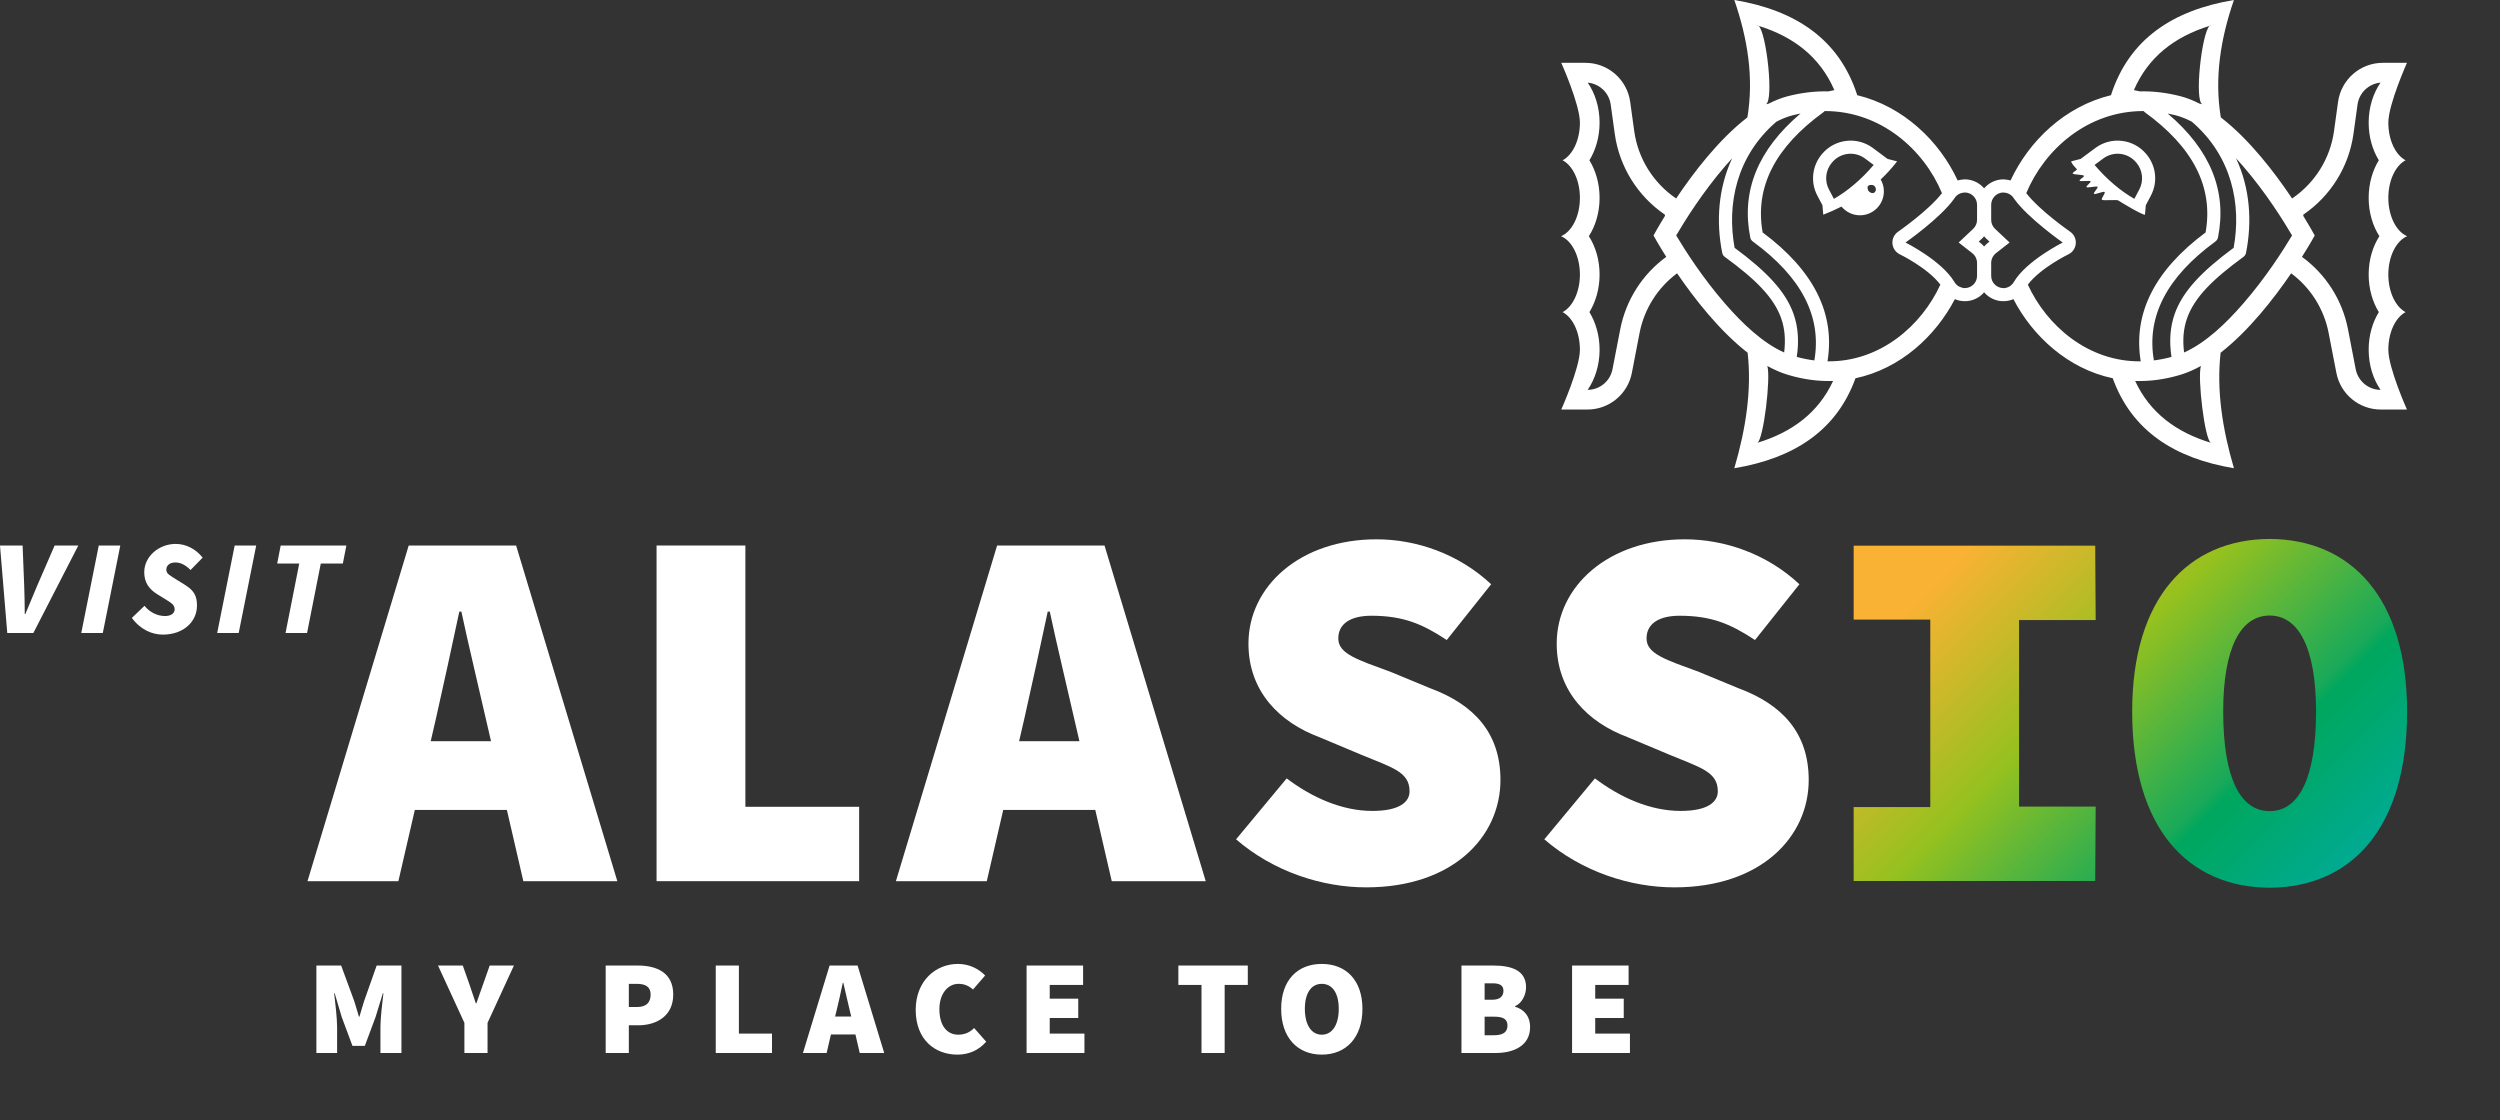
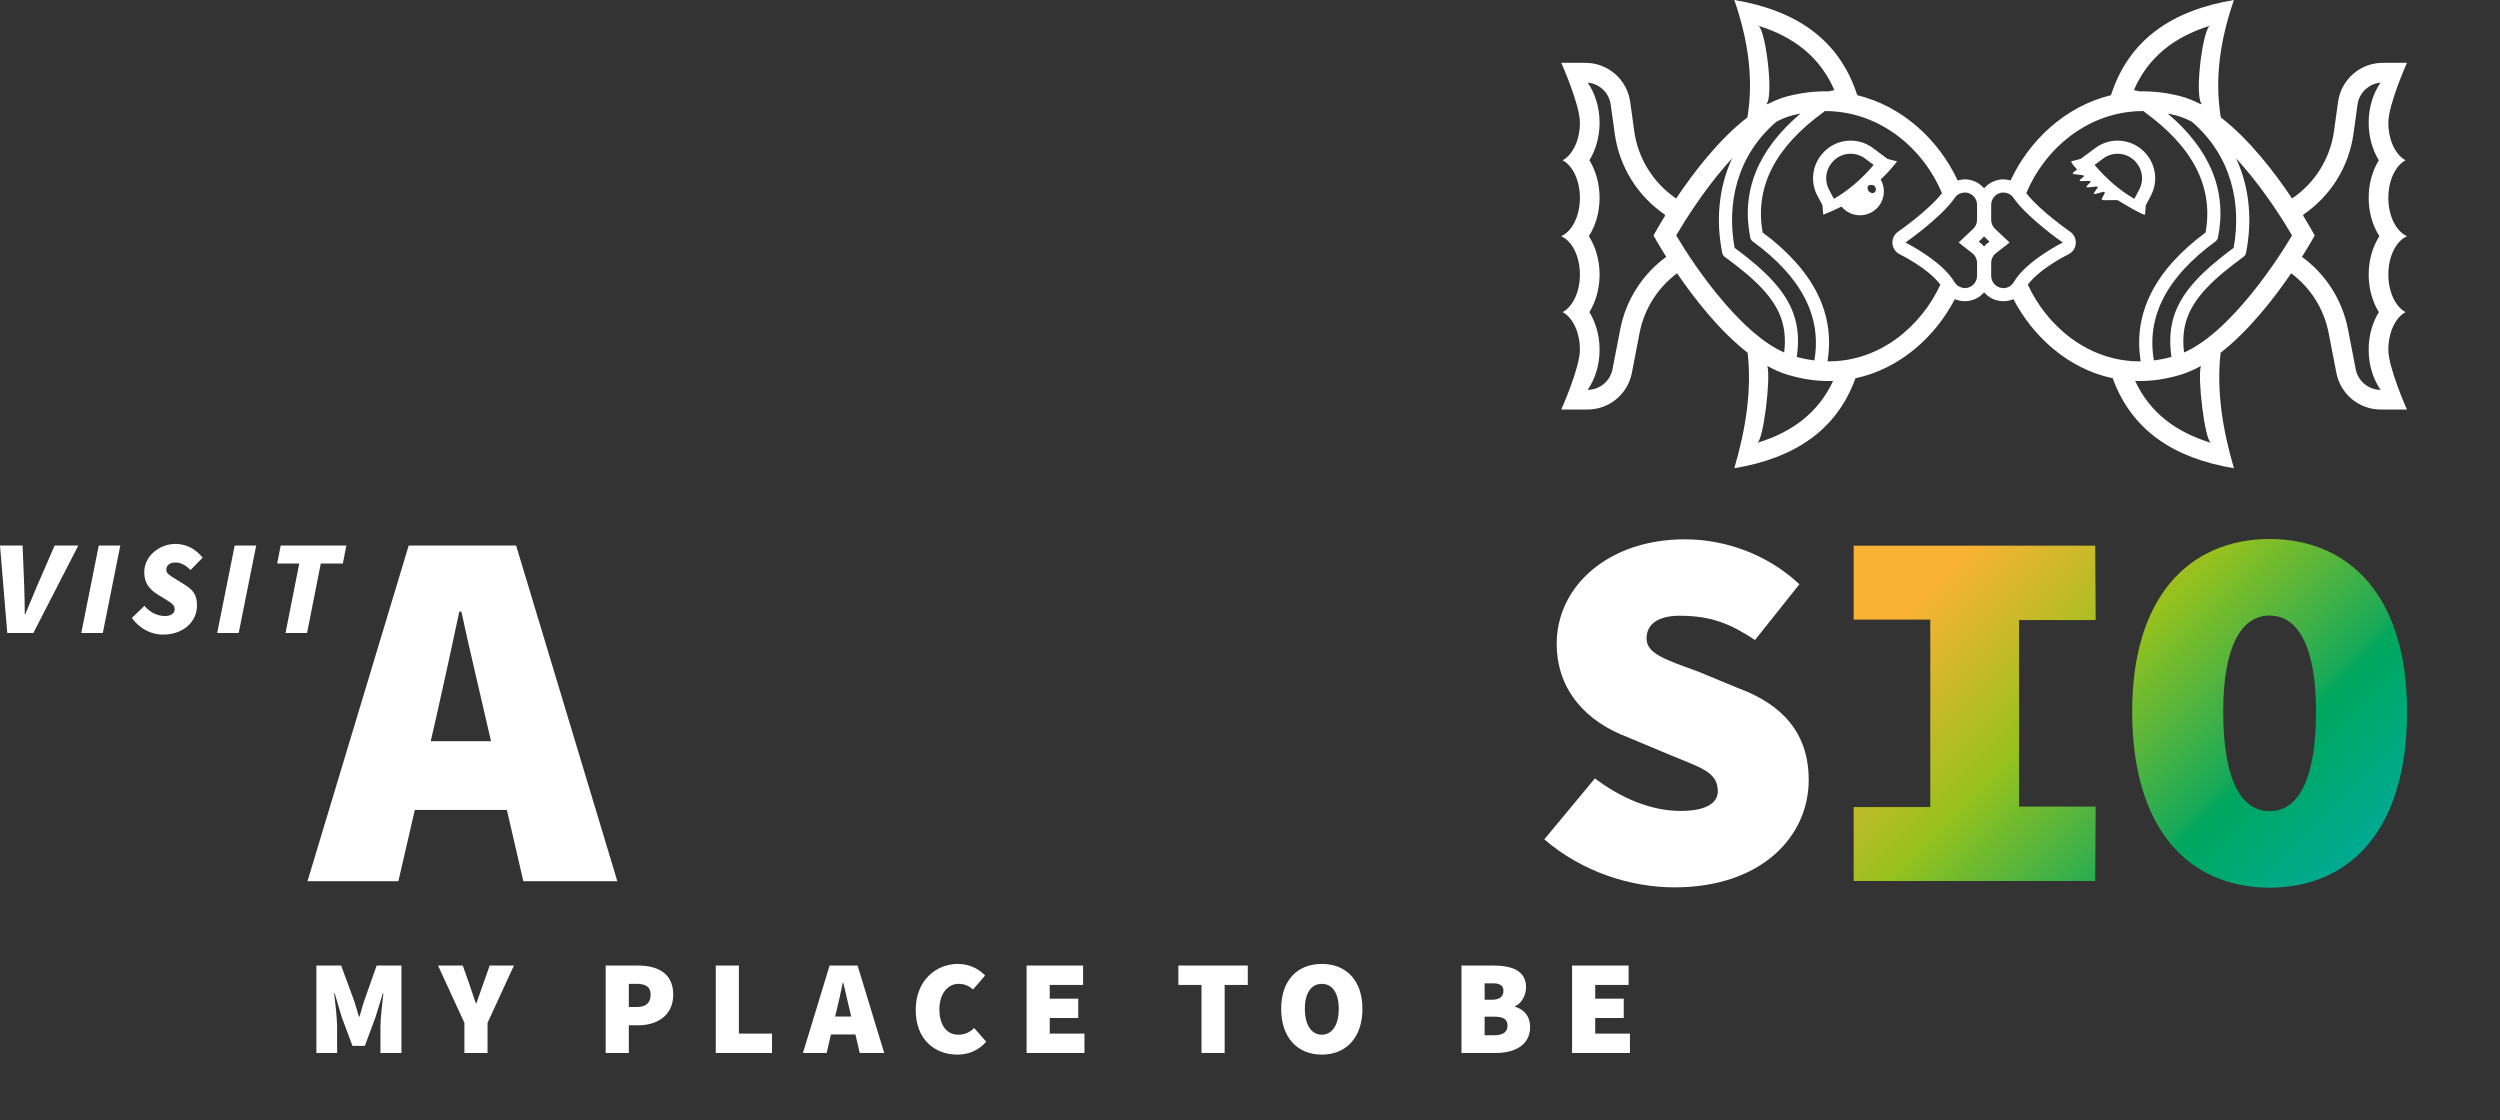
<svg xmlns="http://www.w3.org/2000/svg" width="205px" height="91.86px" viewBox="0 0 205 91.86" version="1.1">
  <rect x="0" y="0" width="205" height="91.86" fill="#333333" stroke="none" />
  <title>Visit Alassio 2022 Scheda Marchio + pesci</title>
  <defs>
    <linearGradient x1="-0.7%" y1="49.301%" x2="99.3%" y2="49.301%" id="linearGradient-1">
      <stop stop-color="#F9B233" offset="0%" />
      <stop stop-color="#F9B233" offset="15%" />
      <stop stop-color="#95C11F" offset="45%" />
      <stop stop-color="#18A95A" offset="73%" />
      <stop stop-color="#00A75D" offset="75%" />
      <stop stop-color="#00AB97" offset="100%" />
    </linearGradient>
  </defs>
  <g id="Variante-b" stroke="none" stroke-width="1" fill="none" fill-rule="evenodd">
    <g id="Visit-Alassio-2022-Scheda-Marchio-+-pesci">
      <g id="Group" transform="translate(25.215, 44.732)" fill="#FFFFFF" fill-rule="nonzero">
        <path d="M8.299,0 L0,27.524 L7.452,27.524 L8.802,21.68 L16.349,21.68 L17.699,27.524 L25.406,27.524 L17.106,0 L8.299,0 Z M10.103,16.048 L10.543,14.143 C11.137,11.517 11.856,8.214 12.449,5.42 L12.618,5.42 C13.211,8.214 14.016,11.517 14.608,14.143 L15.049,16.048 L10.103,16.048 Z" id="Shape" />
      </g>
      <g id="Group" transform="translate(73.464, 44.732)" fill="#FFFFFF" fill-rule="nonzero">
-         <path d="M8.299,0 L0,27.524 L7.452,27.524 L8.802,21.68 L16.349,21.68 L17.699,27.524 L25.406,27.524 L17.106,0 L8.299,0 Z M10.103,16.048 L10.543,14.143 C11.137,11.517 11.856,8.214 12.449,5.42 L12.618,5.42 C13.211,8.214 14.016,11.517 14.608,14.143 L15.049,16.048 L10.103,16.048 Z" id="Shape" />
-       </g>
+         </g>
      <g id="Group" transform="translate(171.627, 58.487) scale(-1, 1) rotate(135) translate(-171.627, -58.487) translate(148.033, 34.884)" fill="url(#linearGradient-1)" fill-rule="nonzero">
        <path d="M25.765,25.974 C32.559,19.18 39.196,19.023 43.952,23.727 C48.655,28.482 48.499,35.12 41.705,41.914 C35.12,48.499 28.482,48.655 23.727,43.952 C19.023,39.196 19.18,32.559 25.765,25.974 Z M31.043,31.252 C27.333,34.963 26.497,37.837 28.169,39.51 C29.841,41.182 32.716,40.346 36.426,36.635 C40.346,32.716 41.182,29.841 39.51,28.169 C37.837,26.497 34.963,27.333 31.043,31.252 Z M-2.13162821e-14,19.441 L4.285,15.156 L8.728,19.598 L19.598,8.728 L15.156,4.285 L19.441,1.77635684e-15 L33.447,14.006 L29.162,18.344 L24.72,13.902 L13.902,24.72 L18.344,29.162 L14.006,33.447 L-2.13162821e-14,19.441 Z" id="Shape" />
      </g>
      <g id="Group" transform="translate(53.838, 44.732)" fill="#FFFFFF" fill-rule="nonzero">
-         <polygon id="Path" points="7.283 21.425 16.611 21.425 16.611 27.524 0 27.524 0 0 7.283 0" />
-       </g>
+         </g>
      <g id="Group" transform="translate(128.023, 0)" fill="#FFFFFF">
        <path d="M34.674,15.444 C34.711,15.401 34.751,15.358 34.792,15.318 C35.182,14.928 35.711,14.707 36.265,14.707 C36.335,14.707 36.405,14.713 36.472,14.726 C36.599,14.739 36.725,14.764 36.843,14.799 C38.344,11.567 41.282,8.728 45.076,7.805 L45.076,7.805 C46.555,3.216 50.128,0.839 55.159,1.41279481e-15 C54.062,3.178 53.551,6.38 54.083,9.626 C56.433,11.432 58.52,14.172 59.929,16.277 L59.934,16.272 C61.805,15 63.053,12.997 63.365,10.758 C63.475,9.964 63.591,9.128 63.698,8.348 C63.954,6.517 65.518,5.152 67.368,5.152 C68.433,5.152 69.347,5.152 69.347,5.152 C69.347,5.152 67.82,8.564 67.82,10.058 C67.82,11.489 68.411,12.707 69.234,13.142 C68.411,13.578 67.82,14.793 67.82,16.224 C67.82,17.719 68.468,18.98 69.347,19.361 L69.347,19.375 C68.468,19.757 67.82,21.018 67.82,22.513 C67.82,23.943 68.411,25.158 69.234,25.594 C68.411,26.029 67.82,27.245 67.82,28.675 C67.82,30.17 69.347,33.582 69.347,33.582 L67.201,33.582 C65.424,33.582 63.9,32.324 63.561,30.581 C63.362,29.552 63.136,28.385 62.926,27.306 C62.547,25.336 61.442,23.593 59.853,22.41 C58.447,24.47 56.387,27.118 54.067,28.925 C53.723,31.974 54.207,35.149 55.159,38.395 C50.284,37.583 46.781,35.327 45.221,31.017 C41.543,30.24 38.655,27.567 37.075,24.529 C36.873,24.618 36.655,24.672 36.429,24.69 L36.254,24.698 C35.623,24.698 35.055,24.416 34.674,23.967 C34.294,24.416 33.727,24.698 33.095,24.698 L33.093,24.698 C32.808,24.698 32.528,24.639 32.275,24.529 C30.694,27.567 27.804,30.24 24.126,31.017 C22.569,35.327 19.063,37.583 14.191,38.395 C15.143,35.149 15.627,31.974 15.283,28.925 C12.962,27.118 10.903,24.47 9.497,22.41 C7.907,23.593 6.802,25.336 6.421,27.306 C6.214,28.385 5.988,29.552 5.789,30.581 C5.45,32.324 3.926,33.582 2.148,33.582 L0,33.582 C0,33.582 1.53,30.17 1.53,28.675 C1.53,27.245 0.936,26.029 0.113,25.594 C0.936,25.158 1.53,23.943 1.53,22.513 C1.53,21.018 0.882,19.757 0,19.375 L0,19.361 C0.882,18.98 1.53,17.719 1.53,16.224 C1.53,14.793 0.936,13.578 0.113,13.142 C0.936,12.707 1.53,11.489 1.53,10.058 C1.53,8.564 0,5.152 0,5.152 C0,5.152 0.917,5.152 1.982,5.152 C3.829,5.152 5.396,6.517 5.652,8.348 C5.759,9.128 5.875,9.964 5.985,10.758 C6.297,12.997 7.545,15 9.416,16.272 L9.421,16.277 C10.827,14.172 12.917,11.432 15.264,9.626 C15.799,6.38 15.288,3.178 14.191,1.41279481e-15 C19.222,0.839 22.795,3.216 24.271,7.805 L24.271,7.805 C28.067,8.728 31.006,11.567 32.506,14.799 C32.625,14.764 32.751,14.739 32.875,14.726 C32.945,14.713 33.015,14.707 33.085,14.707 C33.638,14.707 34.168,14.928 34.558,15.318 C34.598,15.358 34.639,15.401 34.674,15.444 Z M52.451,30.009 C52.158,30.982 52.766,36.034 53.266,36.308 C53.277,36.311 53.29,36.314 53.304,36.319 C53.29,36.316 53.277,36.314 53.266,36.308 C50.416,35.442 48.265,33.84 47.06,31.24 C48.243,31.278 49.494,31.122 50.792,30.727 C51.352,30.557 51.905,30.312 52.451,30.009 Z M16.899,30.009 C17.192,30.982 16.584,36.034 16.084,36.308 C16.07,36.311 16.06,36.314 16.046,36.319 C16.06,36.316 16.07,36.314 16.084,36.308 C18.934,35.442 21.085,33.84 22.289,31.24 C21.104,31.278 19.856,31.122 18.557,30.727 C17.998,30.557 17.444,30.312 16.899,30.009 Z M60.843,17.702 L60.864,17.735 C61.45,18.689 61.784,19.31 61.784,19.31 C61.784,19.31 61.405,20.007 60.738,21.061 C62.69,22.483 64.048,24.599 64.513,27 C64.72,28.078 64.946,29.245 65.145,30.275 C65.336,31.253 66.188,31.963 67.185,31.969 C66.599,31.122 66.207,29.974 66.207,28.675 C66.207,27.484 66.535,26.417 67.04,25.594 C66.535,24.771 66.207,23.704 66.207,22.513 C66.207,21.286 66.553,20.198 67.086,19.367 C66.553,18.539 66.207,17.447 66.207,16.224 C66.207,15.033 66.535,13.965 67.04,13.142 C66.535,12.32 66.207,11.252 66.207,10.058 C66.207,8.765 66.597,7.622 67.18,6.776 C66.22,6.862 65.432,7.598 65.295,8.572 C65.295,8.572 64.962,10.978 64.962,10.978 C64.588,13.664 63.096,16.068 60.856,17.595 L60.843,17.702 Z M8.507,17.702 L8.486,17.735 C7.899,18.689 7.566,19.31 7.566,19.31 C7.566,19.31 7.945,20.007 8.609,21.061 C6.66,22.483 5.302,24.599 4.837,27 C4.63,28.078 4.404,29.245 4.202,30.275 C4.014,31.253 3.159,31.963 2.164,31.969 C2.751,31.122 3.143,29.974 3.143,28.675 C3.143,27.484 2.812,26.417 2.31,25.594 C2.812,24.771 3.143,23.704 3.143,22.513 C3.143,21.286 2.796,20.198 2.264,19.367 C2.796,18.539 3.143,17.447 3.143,16.224 C3.143,15.033 2.812,13.965 2.31,13.142 C2.812,12.32 3.143,11.252 3.143,10.058 C3.143,8.765 2.753,7.622 2.17,6.776 C3.13,6.862 3.917,7.598 4.055,8.572 C4.055,8.572 4.388,10.978 4.388,10.978 C4.762,13.664 6.251,16.068 8.491,17.595 L8.507,17.702 Z M31.219,15.839 C29.724,12.244 26.169,9.093 21.601,9.107 C21.571,9.142 21.539,9.174 21.499,9.201 C17.584,12.04 15.847,15.304 16.514,19.06 C20.751,22.214 22.467,25.755 21.832,29.63 C26.161,29.678 29.549,26.693 31.087,23.341 C30.036,21.951 27.747,20.848 27.747,20.848 C27.409,20.679 27.185,20.343 27.156,19.966 C27.129,19.587 27.304,19.222 27.613,19.004 C27.613,19.004 30.092,17.294 31.219,15.839 Z M38.131,15.839 C39.626,12.244 43.181,9.093 47.749,9.107 C47.778,9.142 47.811,9.174 47.848,9.201 C51.766,12.04 53.503,15.304 52.836,19.06 C48.598,22.214 46.883,25.755 47.517,29.63 C43.189,29.678 39.798,26.693 38.26,23.341 C39.314,21.951 41.6,20.848 41.6,20.848 C41.941,20.679 42.164,20.343 42.191,19.966 C42.221,19.587 42.046,19.222 41.737,19.004 C41.737,19.004 39.258,17.294 38.131,15.839 Z M19.622,9.306 C19.404,9.349 19.184,9.4 18.963,9.456 C18.517,9.572 18.076,9.752 17.643,9.978 C14.347,12.806 13.565,16.775 14.215,20.321 C16.853,22.268 18.407,23.905 19.055,25.76 C19.423,26.823 19.507,27.957 19.313,29.267 C19.802,29.401 20.281,29.495 20.754,29.554 C21.378,25.959 19.7,22.717 15.707,19.802 C15.597,19.722 15.522,19.606 15.498,19.474 C14.737,15.662 16.132,12.271 19.622,9.306 Z M49.725,9.306 C49.945,9.349 50.166,9.4 50.386,9.456 C50.833,9.572 51.274,9.752 51.706,9.978 C55.003,12.806 55.785,16.775 55.135,20.321 C52.497,22.268 50.943,23.905 50.295,25.76 C49.927,26.823 49.843,27.957 50.037,29.267 C49.547,29.401 49.069,29.495 48.596,29.554 C47.972,25.959 49.65,22.717 53.642,19.802 C53.75,19.722 53.825,19.606 53.852,19.474 C54.613,15.662 53.218,12.271 49.725,9.306 Z M14.014,12.981 C13.825,13.188 13.637,13.398 13.454,13.608 C11.583,15.769 10.118,18.125 9.424,19.305 C10.115,20.464 11.567,22.757 13.433,24.897 C14.86,26.54 16.519,28.121 18.278,28.904 C18.404,27.871 18.334,26.965 18.039,26.115 C17.434,24.381 15.92,22.897 13.409,21.063 C13.298,20.983 13.226,20.867 13.199,20.733 C12.693,18.2 12.857,15.457 14.014,12.981 Z M55.334,12.981 C55.524,13.188 55.71,13.398 55.893,13.608 C57.767,15.769 59.232,18.125 59.926,19.305 C59.235,20.464 57.78,22.757 55.917,24.897 C54.489,26.54 52.83,28.121 51.072,28.904 C50.943,27.871 51.015,26.965 51.311,26.115 C51.916,24.381 53.43,22.897 55.941,21.063 C56.049,20.983 56.124,20.867 56.151,20.733 C56.656,18.2 56.492,15.457 55.334,12.981 Z M36.257,23.623 C36.397,23.663 36.779,23.51 36.841,23.429 C36.954,23.346 37.05,23.238 37.12,23.109 C38.153,21.37 41.121,19.886 41.121,19.886 C41.121,19.886 38.263,17.891 37.131,16.294 C36.954,15.984 36.623,15.791 36.265,15.791 C36.265,15.783 36.265,15.783 36.265,15.783 C35.996,15.783 35.741,15.888 35.55,16.078 C35.362,16.267 35.254,16.525 35.254,16.794 C35.254,17.218 35.254,17.694 35.254,18.03 C35.254,18.31 35.373,18.579 35.577,18.77 C36.018,19.187 36.763,19.886 36.763,19.886 C36.763,19.886 36.09,20.413 35.644,20.762 C35.399,20.956 35.254,21.252 35.254,21.563 C35.254,21.865 35.254,22.26 35.254,22.623 C35.254,23.177 35.703,23.623 36.254,23.623 C36.254,23.623 36.254,23.623 36.257,23.623 Z M33.093,23.623 C32.955,23.65 32.576,23.489 32.509,23.429 C32.394,23.346 32.299,23.238 32.229,23.109 C31.194,21.37 28.229,19.886 28.229,19.886 C28.229,19.886 31.087,17.891 32.219,16.294 C32.396,15.984 32.727,15.791 33.085,15.791 C33.085,15.783 33.085,15.783 33.085,15.783 C33.351,15.783 33.609,15.888 33.797,16.078 C33.988,16.267 34.095,16.525 34.095,16.794 C34.095,17.218 34.095,17.694 34.095,18.03 C34.095,18.31 33.977,18.579 33.773,18.77 C33.329,19.187 32.587,19.886 32.587,19.886 C32.587,19.886 33.257,20.413 33.706,20.762 C33.95,20.956 34.095,21.252 34.095,21.563 C34.095,21.865 34.095,22.26 34.095,22.623 C34.095,23.177 33.646,23.623 33.095,23.623 C33.095,23.623 33.093,23.623 33.093,23.623 Z M34.674,19.38 C34.622,19.442 34.569,19.501 34.51,19.555 C34.51,19.555 34.235,19.813 34.235,19.813 C34.235,19.813 34.367,19.918 34.367,19.918 C34.48,20.007 34.585,20.103 34.674,20.214 C34.765,20.103 34.867,20.007 34.98,19.918 C34.98,19.918 35.114,19.813 35.114,19.813 C35.114,19.813 34.84,19.555 34.84,19.555 C34.781,19.501 34.725,19.442 34.674,19.38 Z M21.418,16.831 L21.004,16.049 C20.418,14.947 20.563,13.599 21.37,12.645 C21.378,12.634 21.386,12.623 21.394,12.615 C22.435,11.384 24.252,11.172 25.548,12.131 L26.758,13.032 L27.54,13.231 C27.132,13.763 26.683,14.258 26.193,14.718 C26.36,15.003 26.454,15.336 26.454,15.691 C26.454,16.775 25.575,17.654 24.494,17.654 C23.884,17.654 23.341,17.374 22.98,16.939 C22.502,17.181 22.004,17.404 21.485,17.606 L21.418,16.831 Z M47.932,16.831 L48.346,16.049 C48.932,14.947 48.787,13.599 47.98,12.645 C47.972,12.634 47.964,12.623 47.956,12.615 C46.915,11.384 45.098,11.172 43.802,12.131 L42.589,13.032 L41.809,13.231 C41.839,13.374 42.008,13.594 42.272,13.863 C42.361,13.954 41.844,14.14 41.955,14.242 C42.041,14.323 42.753,14.32 42.853,14.406 C42.957,14.497 42.404,14.737 42.519,14.831 C42.586,14.887 43.32,14.799 43.393,14.858 C43.506,14.947 42.965,15.261 43.084,15.352 C43.159,15.412 43.893,15.25 43.971,15.309 C44.071,15.387 43.584,15.826 43.689,15.901 C43.777,15.968 44.455,15.672 44.544,15.737 C44.67,15.828 44.221,16.296 44.345,16.385 C44.458,16.466 45.56,16.358 45.673,16.436 C45.875,16.573 47.655,17.646 47.864,17.606 L47.932,16.831 Z M43.732,13.524 L44.442,12.997 C45.283,12.373 46.458,12.511 47.133,13.309 L47.16,13.339 C47.681,13.957 47.776,14.831 47.396,15.543 L46.993,16.307 C45.872,15.662 44.74,14.715 43.732,13.524 Z M25.618,13.524 L24.905,12.997 C24.067,12.373 22.889,12.511 22.217,13.309 L22.19,13.339 C21.668,13.957 21.574,14.831 21.953,15.543 L22.357,16.307 C23.478,15.662 24.61,14.715 25.618,13.524 Z M25.188,15.656 C25.043,15.342 25.137,15.218 25.277,15.178 C25.419,15.137 25.605,15.186 25.637,15.213 C26.024,15.527 25.653,16.14 25.188,15.656 Z M53.161,2.121 C50.279,3.019 48.122,4.684 46.956,7.391 L47.45,7.493 C48.518,7.469 49.636,7.593 50.792,7.894 C51.314,8.031 51.83,8.238 52.341,8.499 L52.58,8.55 C51.892,8.322 52.518,2.71 53.161,2.121 C53.209,2.105 53.255,2.092 53.304,2.078 C53.255,2.062 53.209,2.078 53.161,2.121 Z M16.189,2.121 C19.071,3.019 21.225,4.684 22.394,7.391 L21.899,7.493 C20.832,7.469 19.714,7.593 18.557,7.894 C18.036,8.031 17.52,8.238 17.009,8.499 L16.769,8.55 C17.455,8.322 16.831,2.71 16.189,2.121 C16.14,2.105 16.095,2.092 16.046,2.078 C16.095,2.062 16.14,2.078 16.189,2.121 Z M47.136,7.507 C46.808,7.523 46.482,7.553 46.165,7.598 C45.845,7.641 45.531,7.7 45.224,7.77 C45.84,7.631 46.477,7.539 47.136,7.507 Z M22.214,7.507 C22.542,7.523 22.867,7.553 23.185,7.598 C23.505,7.641 23.817,7.7 24.126,7.77 C23.51,7.631 22.87,7.539 22.214,7.507 Z" id="Shape" />
      </g>
      <g id="Group" transform="translate(101.357, 44.224)" fill="#FFFFFF" fill-rule="nonzero">
-         <path d="M21.68,19.732 C21.68,24.389 17.784,28.539 10.671,28.539 C7.071,28.539 3.091,27.269 0,24.601 L4.15,19.604 C6.224,21.171 8.68,22.272 11.178,22.272 C13.38,22.272 14.227,21.553 14.227,20.663 C14.227,19.054 12.788,18.716 10.247,17.657 L6.817,16.218 C3.641,15.031 1.016,12.533 1.016,8.553 C1.016,3.853 5.25,0 11.517,0 C14.778,0 18.249,1.185 20.918,3.684 L17.276,8.257 C15.285,6.944 13.719,6.267 11.093,6.267 C9.485,6.267 8.383,6.859 8.383,8.129 C8.383,9.4 9.95,9.866 12.702,10.881 L15.878,12.195 C19.563,13.55 21.68,15.922 21.68,19.732" id="Path" />
-       </g>
+         </g>
      <g id="Group" transform="translate(126.634, 44.224)" fill="#FFFFFF" fill-rule="nonzero">
        <path d="M21.68,19.732 C21.68,24.389 17.783,28.539 10.671,28.539 C7.071,28.539 3.091,27.269 0,24.601 L4.15,19.604 C6.224,21.171 8.68,22.272 11.178,22.272 C13.38,22.272 14.227,21.553 14.227,20.663 C14.227,19.054 12.788,18.716 10.247,17.657 L6.817,16.218 C3.641,15.031 1.016,12.533 1.016,8.553 C1.016,3.853 5.25,0 11.517,0 C14.778,0 18.249,1.185 20.918,3.684 L17.276,8.257 C15.285,6.944 13.719,6.267 11.093,6.267 C9.485,6.267 8.383,6.859 8.383,8.129 C8.383,9.4 9.95,9.866 12.702,10.881 L15.878,12.195 C19.563,13.55 21.68,15.922 21.68,19.732" id="Path" />
      </g>
      <g id="Group" transform="translate(25.944, 79.042)" fill="#FFFFFF" fill-rule="nonzero">
        <path d="M0,7.304 L1.699,7.304 L1.699,5.185 C1.699,4.457 1.544,3.133 1.456,2.405 L1.501,2.405 L2.074,4.347 L2.957,6.719 L3.972,6.719 L4.855,4.347 L5.45,2.405 L5.495,2.405 C5.407,3.133 5.252,4.457 5.252,5.185 L5.252,7.304 L6.974,7.304 L6.974,0.132 L4.943,0.132 L3.906,3.068 C3.773,3.465 3.663,3.906 3.531,4.325 L3.486,4.325 C3.355,3.906 3.244,3.465 3.111,3.068 L2.03,0.132 L0,0.132 L0,7.304 Z M12.137,7.304 L14.035,7.304 L14.035,4.832 L16.197,0.132 L14.211,0.132 L13.682,1.633 C13.494,2.174 13.307,2.67 13.119,3.233 L13.075,3.233 C12.887,2.67 12.711,2.174 12.534,1.633 L12.004,0.132 L9.974,0.132 L12.137,4.832 L12.137,7.304 Z M23.722,7.304 L25.62,7.304 L25.62,5.032 L26.392,5.032 C27.893,5.032 29.261,4.27 29.261,2.515 C29.261,0.706 27.915,0.132 26.349,0.132 L23.722,0.132 L23.722,7.304 Z M25.62,3.531 L25.62,1.633 L26.26,1.633 C26.988,1.633 27.408,1.876 27.408,2.515 C27.408,3.156 27.055,3.531 26.304,3.531 L25.62,3.531 Z M32.748,7.304 L37.36,7.304 L37.36,5.715 L34.645,5.715 L34.645,0.132 L32.748,0.132 L32.748,7.304 Z M42.656,3.818 C42.832,3.133 43.009,2.273 43.164,1.544 L43.208,1.544 C43.385,2.262 43.561,3.133 43.737,3.818 L43.858,4.314 L42.534,4.314 L42.656,3.818 Z M39.897,7.304 L41.839,7.304 L42.193,5.782 L44.201,5.782 L44.554,7.304 L46.562,7.304 L44.378,0.132 L42.083,0.132 L39.897,7.304 Z M52.565,7.437 C53.469,7.437 54.286,7.106 54.925,6.378 L53.932,5.252 C53.624,5.583 53.183,5.803 52.631,5.803 C51.704,5.803 51.086,5.053 51.086,3.708 C51.086,2.405 51.814,1.633 52.653,1.633 C53.138,1.633 53.491,1.787 53.844,2.097 L54.837,0.949 C54.33,0.419 53.557,0 52.608,0 C50.799,0 49.144,1.368 49.144,3.773 C49.144,6.223 50.733,7.437 52.565,7.437 M58.236,7.304 L62.98,7.304 L62.98,5.715 L60.134,5.715 L60.134,4.436 L62.472,4.436 L62.472,2.847 L60.134,2.847 L60.134,1.721 L62.87,1.721 L62.87,0.132 L58.236,0.132 L58.236,7.304 Z M72.579,7.304 L74.478,7.304 L74.478,1.721 L76.375,1.721 L76.375,0.132 L70.682,0.132 L70.682,1.721 L72.579,1.721 L72.579,7.304 Z M82.444,7.437 C84.43,7.437 85.776,6.046 85.776,3.685 C85.776,1.336 84.43,0 82.444,0 C80.458,0 79.112,1.324 79.112,3.685 C79.112,6.046 80.458,7.437 82.444,7.437 M82.444,5.803 C81.584,5.803 81.054,4.987 81.054,3.685 C81.054,2.383 81.584,1.633 82.444,1.633 C83.304,1.633 83.834,2.383 83.834,3.685 C83.834,4.987 83.304,5.803 82.444,5.803 M93.896,7.304 L96.699,7.304 C98.244,7.304 99.524,6.664 99.524,5.185 C99.524,4.237 98.972,3.708 98.288,3.509 L98.288,3.465 C98.84,3.244 99.193,2.538 99.193,1.92 C99.193,0.508 97.979,0.132 96.478,0.132 L93.896,0.132 L93.896,7.304 Z M95.795,2.935 L95.795,1.589 L96.435,1.589 C97.052,1.589 97.339,1.765 97.339,2.207 C97.339,2.648 97.052,2.935 96.435,2.935 L95.795,2.935 Z M95.795,5.848 L95.795,4.325 L96.566,4.325 C97.317,4.325 97.67,4.524 97.67,5.053 C97.67,5.583 97.317,5.848 96.566,5.848 L95.795,5.848 Z M102.966,7.304 L107.711,7.304 L107.711,5.715 L104.864,5.715 L104.864,4.436 L107.203,4.436 L107.203,2.847 L104.864,2.847 L104.864,1.721 L107.601,1.721 L107.601,0.132 L102.966,0.132 L102.966,7.304 Z" id="Shape" />
      </g>
      <g id="Group" transform="translate(0, 44.601)" fill="#FFFFFF" fill-rule="nonzero">
        <path d="M0.596,7.304 L2.736,7.304 L6.421,0.132 L4.479,0.132 L3.023,3.486 C2.703,4.248 2.394,4.998 2.074,5.76 L2.03,5.76 C2.03,4.998 2.008,4.237 1.986,3.486 L1.854,0.132 L0,0.132 L0.596,7.304 Z M6.664,7.304 L8.43,7.304 L9.864,0.132 L8.098,0.132 L6.664,7.304 Z M13.35,7.437 C15.072,7.437 16.153,6.356 16.153,5.053 C16.153,4.214 15.867,3.796 15.16,3.354 L14.52,2.957 C13.925,2.582 13.638,2.45 13.638,2.119 C13.638,1.787 13.88,1.522 14.388,1.522 C14.851,1.522 15.249,1.765 15.624,2.14 L16.616,1.126 C16.065,0.419 15.249,-7.0260222e-15 14.41,-7.0260222e-15 C13.02,-7.0260222e-15 11.828,1.037 11.828,2.317 C11.828,3.2 12.247,3.729 12.932,4.149 L13.505,4.502 C14.035,4.832 14.321,4.987 14.321,5.362 C14.321,5.715 13.991,5.914 13.527,5.914 C12.887,5.914 12.247,5.583 11.85,5.075 L10.813,6.068 C11.519,7.039 12.49,7.437 13.35,7.437 M17.809,7.304 L19.573,7.304 L21.008,0.132 L19.243,0.132 L17.809,7.304 Z M23.414,7.304 L25.179,7.304 L26.304,1.611 L28.114,1.611 L28.401,0.132 L23.016,0.132 L22.729,1.611 L24.538,1.611 L23.414,7.304 Z" id="Shape" />
      </g>
    </g>
  </g>
</svg>